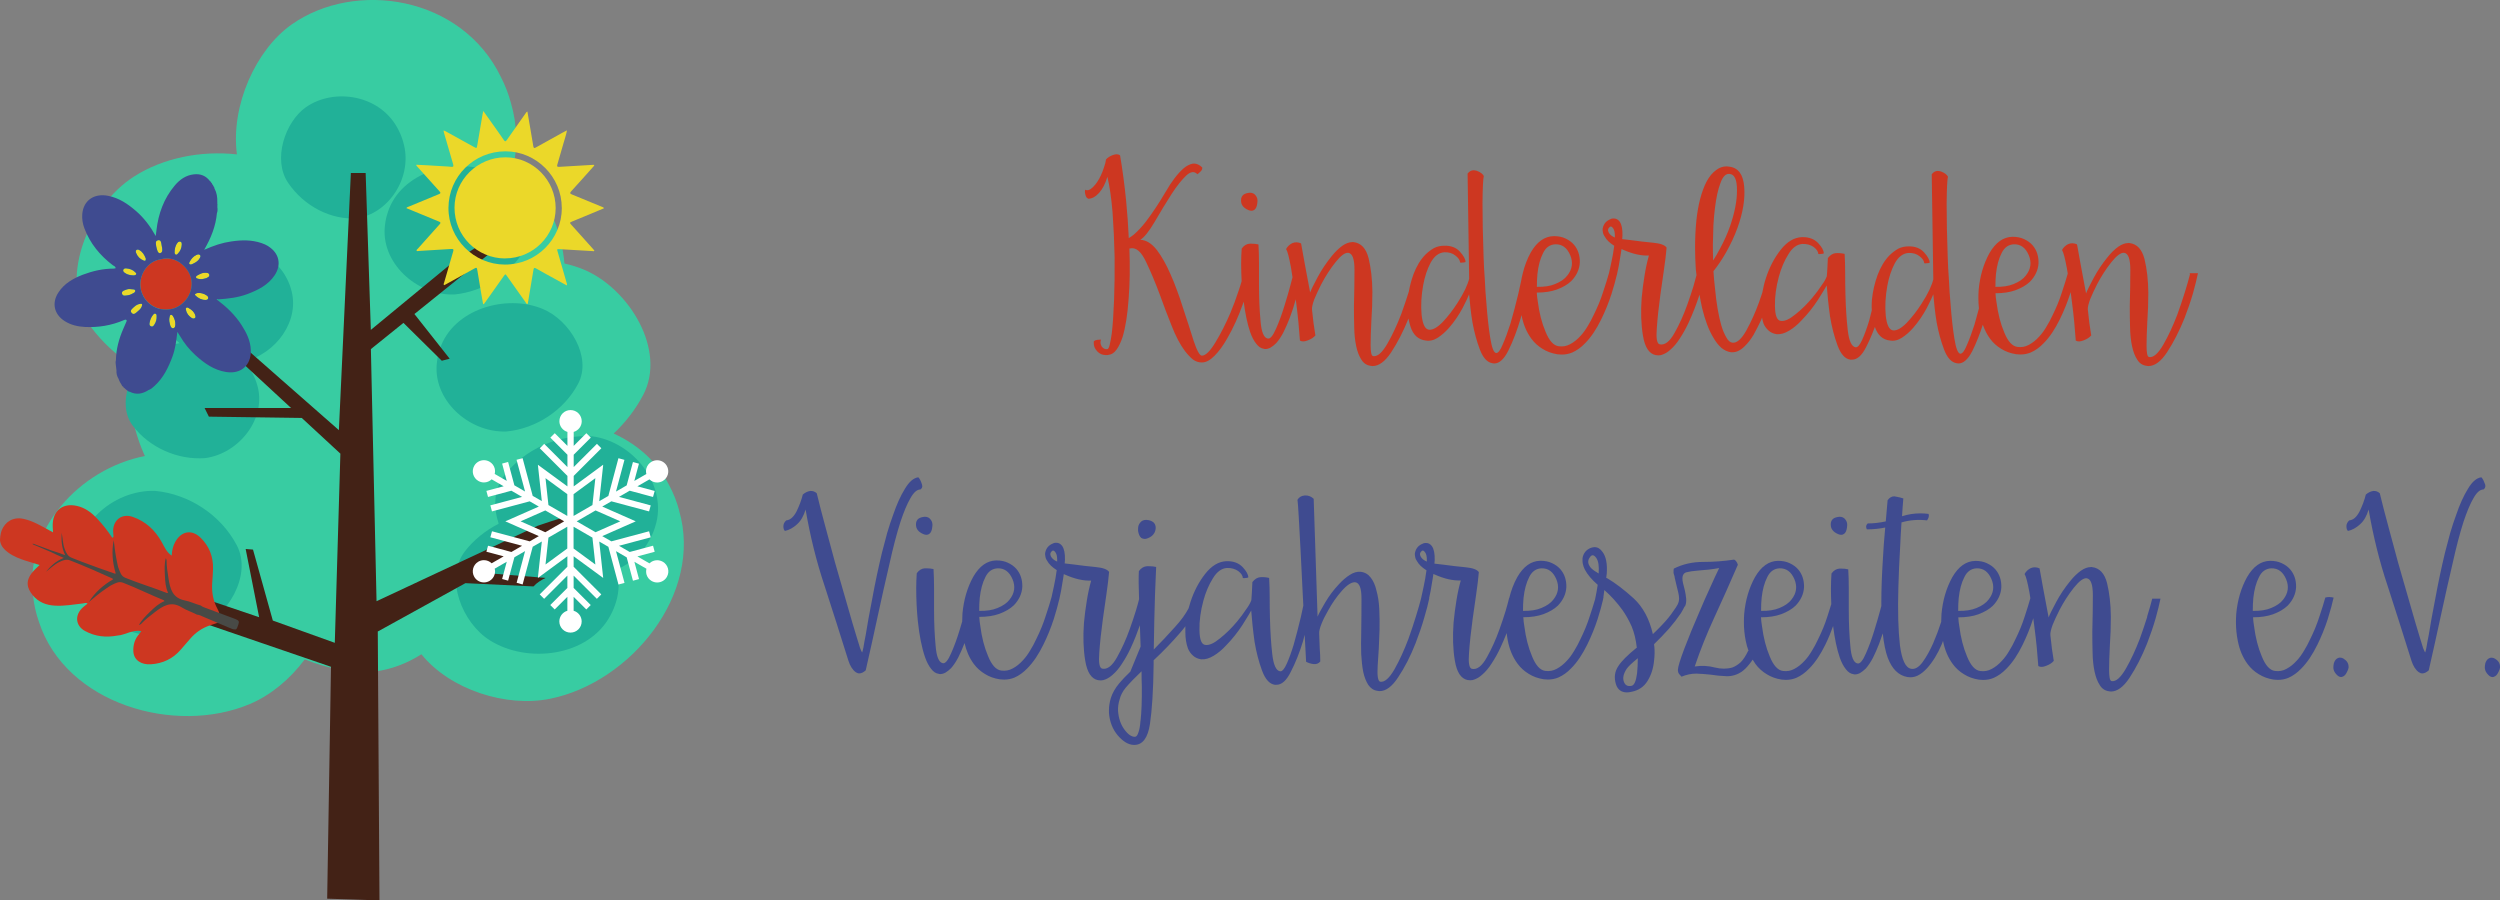
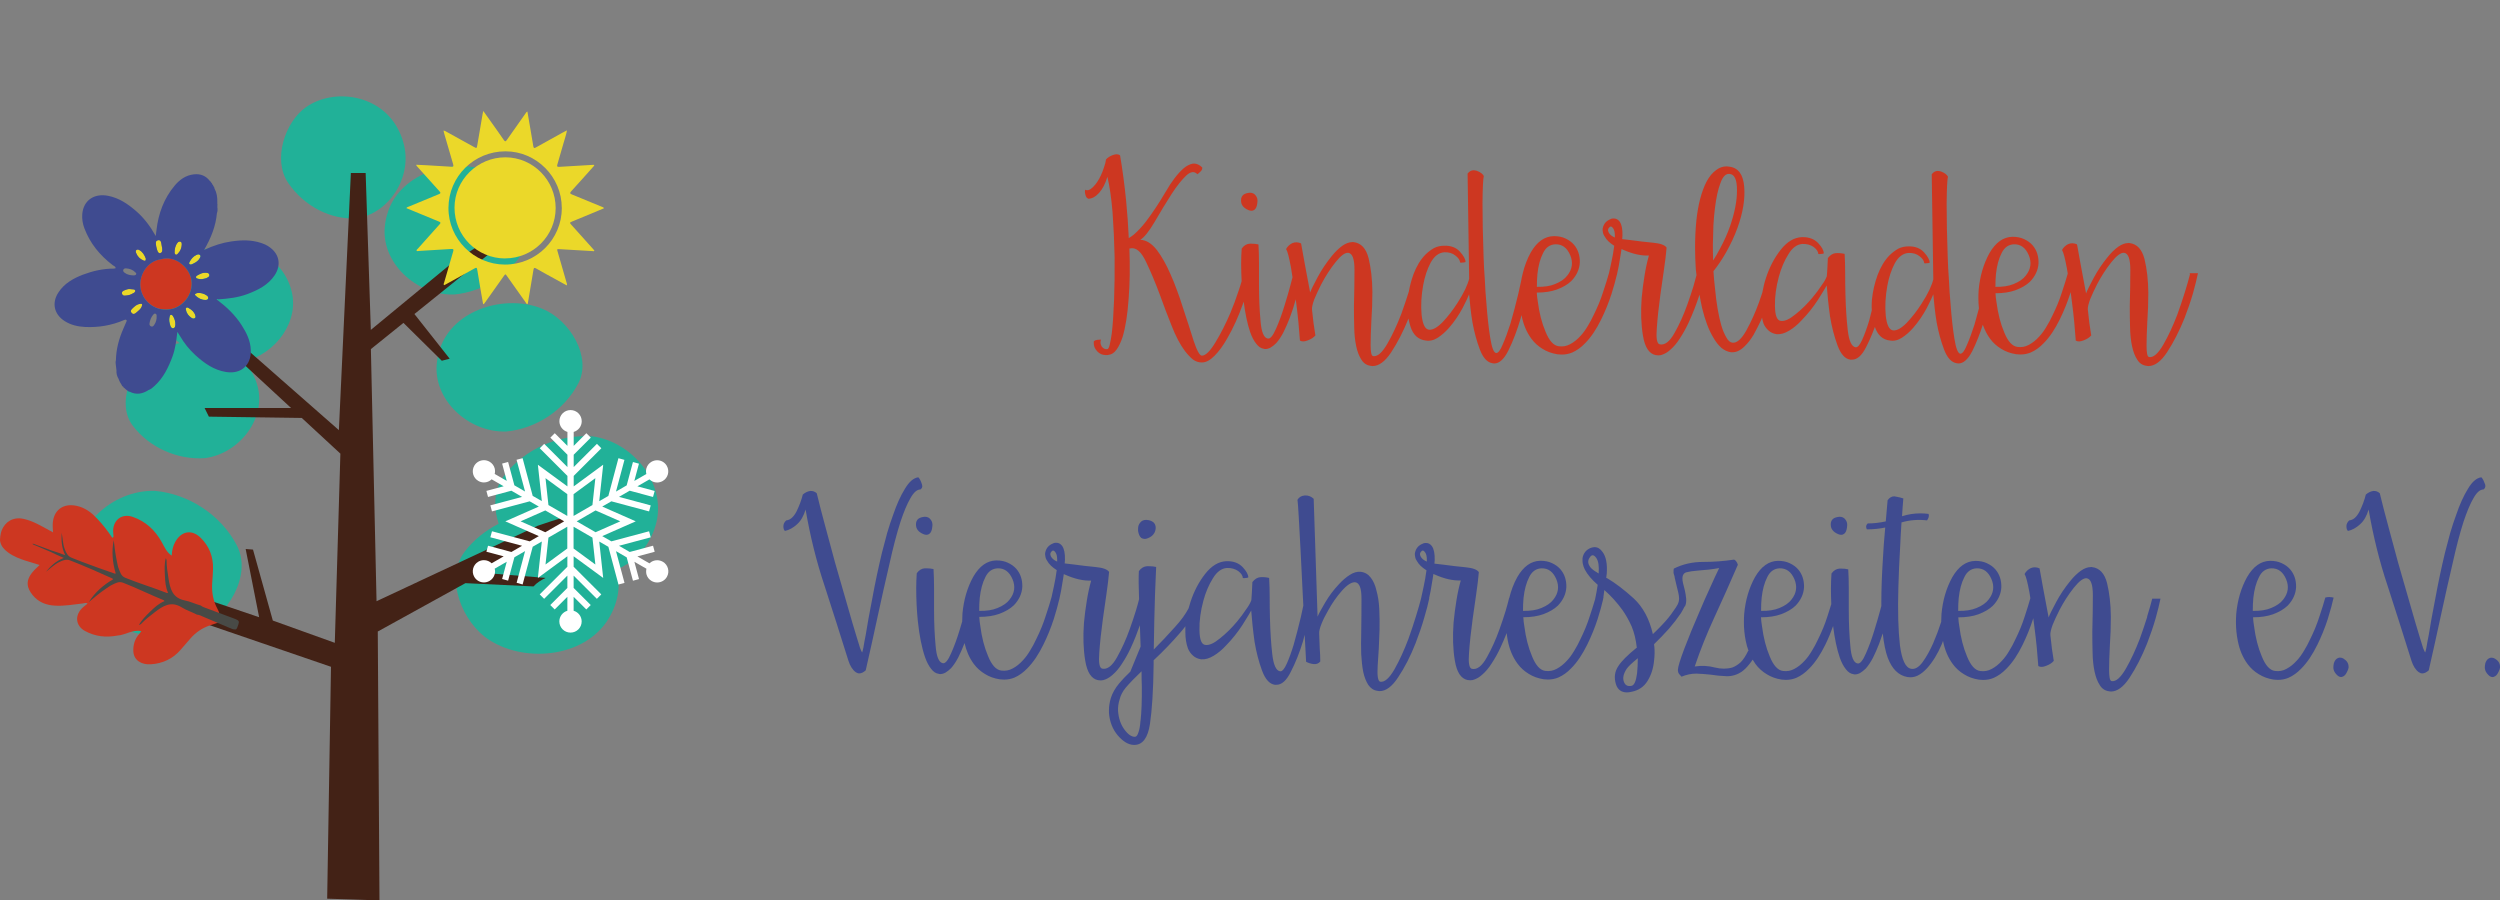
<svg xmlns="http://www.w3.org/2000/svg" id="Ebene_2" width="367.09" height="132.21" viewBox="0 0 367.09 132.21">
  <rect x="0" y="0" width="367.09" height="132.21" fill="#808080" stroke="none" />
  <defs>
    <style>.cls-1{fill:#3f4b90;}.cls-2{fill:#fff;}.cls-3{fill:#484a46;}.cls-4{fill:#ebd829;}.cls-5{fill:#38cca2;}.cls-6{fill:#432216;}.cls-7{fill:#cd3721;}.cls-8{fill:#21b198;}</style>
  </defs>
  <g id="Ebene_1-2">
    <g>
      <g>
        <g>
-           <path class="cls-5" d="M99.72,74.94c-.35-1.31-.83-2.49-1.41-3.59-1.77-3.55-4.73-6.11-8.2-7.69,1.73-1.63,3.21-3.54,4.33-5.66,3.47-6.59-2.08-15.62-8.68-18.4-.92-.39-1.89-.68-2.88-.91-.36-4.08-1.79-8.01-4.28-11.1-.88-1.1-1.99-2.1-3.24-3,.65-3.05,.6-6.29-.34-9.48-.34-1.26-.81-2.51-1.45-3.76C67.81-.63,52.15-2.98,42.82,3.6c-5.24,3.68-8.98,11.93-8.03,19.07-5.28-.58-10.82,.51-15.09,3.24-6.86,4.36-11.37,15.51-6.24,22.25,1.57,2.06,3.48,3.84,5.6,5.3-.48,4.6,.32,9.31,2.21,13.5-9.64,1.9-17.76,10.84-16.4,20.63,.13,1.23,.41,2.46,.85,3.73,3.93,12.05,19.99,16.7,30.98,12.05,3.04-1.28,5.9-3.65,8.05-6.55,3.31,1.35,6.82,1.99,10.26,1.79,2.45-.31,4.78-1.21,6.87-2.54,4.2,5.21,12.47,7.85,18.91,6.53,11.79-2.39,22.51-15.4,18.92-27.65Z" />
          <path class="cls-8" d="M64.58,51.27c1.92-5.89,9.77-8.16,15.15-5.89,3.93,1.65,7.23,7.03,5.17,10.95-2.07,3.93-6.2,6.61-10.54,7.03-5.58,.21-10.95-4.75-10.19-10.27,.07-.6,.2-1.2,.42-1.82" />
          <path class="cls-8" d="M58.57,19.2c-2.56-5.32-9.51-6.37-13.66-3.45-3.03,2.13-4.95,7.7-2.58,11.13,2.36,3.44,6.27,5.4,9.97,5.18,4.72-.6,8.43-6.07,6.91-11.19-.15-.56-.36-1.11-.64-1.67" />
          <path class="cls-8" d="M11.71,85.79c2.18,6.69,11.09,9.26,17.19,6.69,4.45-1.88,8.21-7.97,5.86-12.43-2.34-4.46-7.04-7.5-11.96-7.97-6.33-.23-12.43,5.4-11.56,11.65,.07,.68,.23,1.37,.47,2.07" />
          <path class="cls-8" d="M56.95,31.15c1.92-5.89,9.77-8.16,15.15-5.89,3.93,1.65,7.23,7.03,5.17,10.95-2.07,3.93-6.2,6.61-10.54,7.03-5.58,.21-10.95-4.75-10.19-10.27,.07-.6,.2-1.2,.42-1.82" />
          <path class="cls-8" d="M42.71,42.37c-.15-.53-.37-1.06-.65-1.58-2.63-5.03-10.07-5.88-14.58-3.01-3.29,2.09-5.46,7.45-3,10.68,.55,.72,1.2,1.36,1.9,1.93-1.39,.24-2.73,.73-3.87,1.46-3.29,2.09-5.46,7.45-3,10.68,2.46,3.23,6.61,5.03,10.59,4.74,5.07-.66,9.17-5.96,7.64-10.83-.15-.53-.37-1.06-.65-1.58-.35-.68-.8-1.27-1.31-1.79,4.74-1.04,8.39-6.06,6.93-10.69Z" />
          <path class="cls-8" d="M86.92,64.08c-4.85-.35-9.9,1.84-12.9,5.77-1.51,1.98-1.59,4.6-.8,7.05-1.92,.99-3.66,2.36-4.98,4.09-3,3.94-.36,10.47,3.65,13.01,5.49,3.5,14.55,2.46,17.76-3.67,.35-.64,.61-1.28,.8-1.93,.5-1.59,.49-3.21,.12-4.76,2.04-.93,3.79-2.4,4.86-4.46,.35-.64,.61-1.28,.8-1.93,1.86-5.93-3.13-12.38-9.31-13.19Z" />
          <path class="cls-6" d="M83.13,75.84l-2.24,.71-1.94,.65-23.66,11.08-.83-37.02,4.78-3.85,5.63,5.56,1.16-.3-5.18-6.56,16.65-13.41c-.27,.03-.55,.05-.84,.05-.39,0-.76-.04-1.11-.09l-7.43,4.82-1.95,1.3-11.72,9.66-.76-23.04h-2.17l-1.76,37.76-8.58-7.53-2.17-1.91-8.7-7.64-.43,1.94,12.86,11.89h-12.7l.63,1.27,13.64,.19,5.67,5.24-.82,27.78-9.1-3.27-2.91-10.42-1.08-.09,1.98,10.02-7.74-2.62-1.96-.02-12.94-3.77c-.26,.68-.5,1.37-.76,2.05l33.95,11.64-.56,34.05c2.56,.07,5.12,.16,7.68,.26l-.25-39.49,12.87-7.1,10,.48c.48-.54,1.09-.92,1.77-1.25l-9.18-.75,12.09-6.93c0-.45,.57-.9,.63-1.35" />
        </g>
        <g>
          <g>
            <path class="cls-7" d="M23.61,38.07c1.94-.61,4.02,.94,4.46,2.83,.45,1.94-.92,4.04-2.88,4.47-2.06,.45-4.05-.83-4.51-2.87-.44-1.94,.91-4.18,2.93-4.43Z" />
            <g>
              <path class="cls-4" d="M20.87,44.75c-.04,.37-.28,.65-.55,.88-.29,.24-.65,.71-.99,.32-.34-.38,.15-.68,.43-.94,.24-.22,.53-.36,.86-.4,.12-.02,.23-.03,.26,.14Z" />
              <path class="cls-4" d="M29.01,43c.45-.03,.94,.08,1.37,.39,.15,.11,.23,.27,.17,.45-.06,.17-.24,.19-.39,.19-.57,.01-1.03-.25-1.43-.61-.21-.19-.13-.32,.28-.42Z" />
              <path class="cls-4" d="M29.99,40.91c-.32,.09-.64,.09-.96,0-.11-.03-.23-.07-.25-.2-.02-.13,.07-.21,.17-.27,.38-.21,.75-.43,1.21-.41,.24,.01,.5,.01,.57,.27,.08,.31-.2,.41-.42,.52-.1,.05-.22,.06-.33,.09Z" />
              <path class="cls-4" d="M26.68,35.93c-.02,.46-.19,.95-.6,1.35-.08,.08-.16,.17-.29,.11-.12-.06-.16-.17-.16-.29,0-.52,.09-1.02,.43-1.45,.1-.13,.23-.21,.4-.17,.18,.04,.23,.18,.22,.44Z" />
              <path class="cls-4" d="M28.15,38.82c-.11,.03-.22,.05-.32-.04-.11-.1-.05-.21,0-.31,.23-.45,.54-.82,1-1.04,.17-.08,.37-.15,.53,0,.18,.18,.04,.35-.05,.51-.26,.45-.71,.67-1.16,.87Z" />
              <path class="cls-4" d="M18.8,43.35c-.33,.04-.78,.2-.89-.22-.11-.43,.39-.5,.68-.62,.3-.12,.64-.05,.96-.02,.14,.01,.28,.04,.3,.2,.01,.14-.09,.25-.21,.32-.27,.14-.53,.3-.84,.34Z" />
-               <path class="cls-4" d="M19.66,40.43c-.49-.01-.97-.08-1.38-.4-.14-.11-.26-.25-.18-.43,.07-.17,.24-.22,.43-.2,.51,.04,.96,.2,1.32,.57,.08,.08,.19,.15,.14,.28-.05,.15-.19,.17-.33,.19Z" />
-               <path class="cls-4" d="M22.99,46.36c.03,.49-.08,.94-.36,1.34-.1,.15-.24,.32-.47,.21-.2-.09-.25-.26-.21-.47,.07-.46,.23-.87,.53-1.23,.08-.1,.17-.21,.33-.16,.15,.05,.18,.18,.18,.32Z" />
              <path class="cls-4" d="M21.4,37.97c0,.2,.01,.42-.33,.28-.52-.21-.88-.58-1.09-1.1-.06-.16-.1-.35,.07-.47,.14-.09,.3-.03,.43,.05,.47,.27,.72,.71,.92,1.23Z" />
              <path class="cls-4" d="M22.94,36.21c-.04-.34-.22-.85,.25-.94,.5-.1,.48,.48,.55,.82,.08,.39,.22,.99-.23,1.08-.36,.07-.47-.54-.57-.95Z" />
              <path class="cls-4" d="M27.32,45.55c-.01-.12-.12-.28,.05-.39,.13-.08,.25,.01,.37,.08,.42,.24,.78,.55,.93,1.03,.04,.14,.1,.3-.04,.42-.15,.13-.34,.08-.48,0-.4-.27-.72-.61-.83-1.13Z" />
              <path class="cls-4" d="M24.92,47.47c-.1-.35-.09-.68-.01-1,.02-.11,.06-.23,.2-.25,.13-.02,.21,.07,.28,.17,.25,.4,.38,.83,.36,1.3-.01,.21-.05,.46-.29,.5-.28,.04-.38-.2-.46-.42-.03-.11-.05-.22-.07-.3Z" />
            </g>
          </g>
          <path class="cls-1" d="M39.43,36.17c-.32-.2-.68-.36-1.04-.48-1.45-.49-2.93-.46-4.41-.24-1.34,.19-2.62,.6-4.01,1.25,1.03-1.78,1.71-3.5,1.88-5.39,.12-.3,.11-.61,.06-.93,.02-.03,.02-.07,.01-.1,0-.08,0-.17,0-.25h0s.02-.05,.02-.05c0,0-.03-.03-.03-.03,0-.09,0-.19,0-.28,.02-.7-.08-1.38-.42-2-.02-.13-.04-.25-.16-.33-.02-.11-.05-.2-.16-.26,0-.02,0-.04-.02-.05-.02-.1-.05-.18-.15-.22-.02-.1-.08-.18-.18-.23-.6-.79-1.4-1.09-2.36-.98-1.17,.13-2.07,.77-2.8,1.64-1.6,1.9-2.41,4.14-2.69,6.59-.03,.23-.06,.46-.1,.83-.82-1.46-1.73-2.66-2.88-3.66-1.21-1.05-2.51-1.94-4.13-2.25-2.07-.4-3.62,.7-3.78,2.69-.06,.71,.06,1.41,.31,2.08,.84,2.23,2.29,3.99,4.17,5.42,.16,.12,.4,.17,.43,.44-.1,.02-.19,.06-.28,.06-1.57,0-3.07,.34-4.53,.89-1.43,.55-2.74,1.29-3.6,2.61-1.02,1.54-.64,3.22,.92,4.21,.9,.57,1.9,.8,2.94,.86,2.01,.1,3.94-.22,5.79-1.02,.11-.05,.23-.09,.32-.01,.11,.1,.02,.22-.02,.32-.13,.33-.28,.66-.43,.99-.64,1.47-1.05,2.99-1.08,4.6-.08,.24-.04,.48-.01,.72,.03,.25,.06,.5,.09,.76-.03,.45,.07,.88,.31,1.26,.03,.07,.05,.14,.08,.22,.05,.11,.11,.21,.16,.32,.06,.1,.13,.21,.19,.31,.04,.14,.12,.25,.26,.31,.02,.1,.08,.17,.18,.2,.03,.03,.07,.06,.1,.1,.07,.06,.14,.11,.2,.17,.05,.03,.09,.06,.14,.09,.06,.1,.16,.14,.27,.16,.02,.02,.04,.03,.07,.02,.97,.48,1.87,.31,2.74-.25,.35-.12,.63-.36,.89-.61,1.31-1.19,2.05-2.73,2.65-4.36,.41-1.12,.55-2.29,.7-3.58,.17,.27,.29,.44,.39,.61,.61,1.05,1.36,1.98,2.25,2.8,1.32,1.2,2.74,2.21,4.55,2.49,2.16,.33,3.66-1,3.6-3.19-.04-1.39-.63-2.58-1.36-3.71-.93-1.45-2.15-2.62-3.51-3.65-.06-.03-.17-.03-.12-.12,.03-.07,.13-.04,.19,0,1.47-.1,2.92-.26,4.32-.79,1.56-.59,3.02-1.32,3.98-2.75,1.04-1.56,.66-3.26-.93-4.25Zm-11.6,2.31c.23-.45,.54-.82,1-1.04,.17-.08,.37-.15,.53,0,.18,.18,.04,.35-.05,.51-.26,.45-.71,.67-1.16,.87-.11,.03-.22,.05-.32-.04-.11-.1-.05-.21,0-.31Zm-2.19-1.38c0-.52,.09-1.02,.43-1.45,.1-.13,.23-.21,.4-.17,.18,.04,.23,.18,.22,.44-.02,.46-.19,.95-.6,1.35-.08,.08-.16,.17-.29,.11-.12-.06-.16-.17-.16-.29Zm-2.44-1.83c.5-.1,.48,.48,.55,.82,.08,.39,.22,.99-.23,1.08-.36,.07-.47-.54-.57-.95-.04-.34-.22-.85,.25-.94Zm-3.14,1.42c.14-.09,.3-.03,.43,.05,.47,.27,.72,.71,.92,1.23,0,.2,.01,.42-.33,.28-.52-.21-.88-.58-1.09-1.1-.06-.16-.1-.35,.07-.47Zm-2.14,6.44c-.11-.43,.39-.5,.68-.62,.3-.12,.64-.05,.96-.02,.14,.01,.28,.04,.3,.2,.01,.14-.09,.25-.21,.32-.27,.14-.53,.3-.84,.34-.33,.04-.78,.2-.89-.22Zm2.4,2.5c-.29,.24-.65,.71-.99,.32-.34-.38,.15-.68,.43-.94,.24-.22,.53-.36,.86-.4,.12-.02,.23-.03,.26,.14-.04,.37-.28,.65-.55,.88Zm-.32-5.38c-.05,.15-.19,.17-.33,.19-.49-.01-.97-.08-1.38-.4-.14-.11-.26-.25-.18-.43,.07-.17,.24-.22,.43-.2,.51,.04,.96,.2,1.32,.57,.08,.08,.19,.15,.14,.28Zm3,6.12c.03,.49-.08,.94-.36,1.34-.1,.15-.24,.32-.47,.21-.2-.09-.25-.26-.21-.47,.07-.46,.23-.87,.53-1.23,.08-.1,.17-.21,.33-.16,.15,.05,.18,.18,.18,.32Zm2.74,1.33c-.01,.21-.05,.46-.29,.5-.28,.04-.38-.2-.46-.42-.03-.11-.05-.22-.07-.3-.1-.35-.09-.68-.01-1,.02-.11,.06-.23,.2-.25,.13-.02,.21,.07,.28,.17,.25,.4,.38,.83,.36,1.3Zm2.89-1c-.15,.13-.34,.08-.48,0-.4-.27-.72-.61-.83-1.13-.01-.12-.12-.28,.05-.39,.13-.08,.25,.01,.37,.08,.42,.24,.78,.55,.93,1.03,.04,.14,.1,.3-.04,.42Zm-3.44-1.32c-2.06,.45-4.05-.83-4.51-2.87-.44-1.94,.91-4.18,2.93-4.43,1.94-.61,4.02,.94,4.46,2.83,.45,1.94-.92,4.04-2.88,4.47Zm5.37-1.52c-.06,.17-.24,.19-.39,.19-.57,.01-1.03-.25-1.43-.61-.21-.19-.13-.32,.28-.42,.45-.03,.94,.08,1.37,.39,.15,.11,.23,.27,.17,.45Zm-.24-3.02c-.1,.05-.22,.06-.33,.09-.32,.09-.64,.09-.96,0-.11-.03-.23-.07-.25-.2-.02-.13,.07-.21,.17-.27,.38-.21,.75-.43,1.21-.41,.24,.01,.5,.01,.57,.27,.08,.31-.2,.41-.42,.52Z" />
        </g>
        <g>
          <path class="cls-4" d="M77.44,16.37c.16,.96,.32,1.88,.48,2.8,.13,.77,.27,1.54,.39,2.31,.05,.31,.16,.29,.38,.17,1.3-.72,2.59-1.44,3.89-2.16,.2-.11,.41-.22,.67-.35-.12,.69-.34,1.29-.51,1.9-.29,1.04-.59,2.08-.9,3.11-.08,.28-.04,.37,.26,.35,1.64-.11,3.27-.2,4.91-.29,.08,0,.15,0,.23,0,.05,.12-.05,.18-.1,.24-1.08,1.21-2.16,2.43-3.26,3.63-.23,.26-.2,.35,.11,.48,1.47,.59,2.94,1.21,4.4,1.81,.1,.04,.23,.06,.3,.21-.72,.3-1.44,.6-2.15,.9-.82,.34-1.64,.67-2.45,1.01-.48,.2-.48,.2-.14,.58,1.04,1.16,2.08,2.33,3.13,3.49,.07,.08,.13,.16,.2,.24-.08,.14-.19,.08-.28,.07-1.6-.09-3.2-.19-4.79-.28-.45-.03-.45-.02-.32,.4,.44,1.51,.87,3.02,1.31,4.54,.03,.11,.1,.22,.02,.38-.61-.34-1.23-.67-1.84-1.01-.89-.49-1.78-.97-2.66-1.48-.28-.16-.34-.08-.39,.2-.26,1.59-.53,3.18-.8,4.77-.01,.09-.04,.17-.06,.27-.19-.01-.22-.18-.3-.28-.91-1.27-1.8-2.55-2.71-3.82-.25-.36-.25-.35-.51,.01-.9,1.28-1.8,2.55-2.71,3.82-.07,.1-.13,.23-.3,.29-.14-.77-.27-1.53-.4-2.3-.15-.86-.28-1.72-.43-2.58-.1-.58-.1-.57-.6-.29-1.35,.75-2.71,1.5-4.06,2.25-.08,.04-.16,.08-.25,.12-.12-.16-.01-.29,.02-.41,.43-1.51,.87-3.03,1.32-4.54,.09-.29,.06-.39-.28-.37-1.6,.11-3.2,.2-4.79,.29-.1,0-.23,.07-.29-.03-.07-.13,.08-.2,.15-.28,1.06-1.2,2.13-2.4,3.2-3.58,.23-.25,.18-.32-.11-.44-1.58-.64-3.15-1.3-4.75-1.96,.1-.16,.24-.18,.37-.23,1.47-.61,2.93-1.22,4.4-1.82,.29-.12,.29-.2,.09-.42-1.1-1.21-2.19-2.44-3.29-3.66-.05-.06-.12-.1-.11-.24,.53,.03,1.07,.05,1.61,.08,1.17,.07,2.34,.13,3.51,.21,.35,.03,.37-.08,.28-.39-.45-1.5-.87-3-1.31-4.5-.04-.12-.06-.25-.1-.41,.21,0,.34,.12,.48,.19,1.32,.73,2.64,1.46,3.96,2.19,.44,.24,.44,.24,.53-.27,.25-1.49,.5-2.98,.76-4.46,.03-.15,.06-.3,.11-.54,.45,.63,.85,1.18,1.24,1.74,.59,.84,1.2,1.67,1.77,2.52,.2,.29,.29,.23,.46-.01,.9-1.29,1.81-2.58,2.72-3.86,.07-.1,.12-.23,.31-.32Zm5.05,14.15c0-4.54-3.73-8.3-8.26-8.3-4.63,0-8.36,3.69-8.38,8.31-.02,4.55,3.73,8.31,8.29,8.32,4.63,0,8.35-3.7,8.36-8.33Z" />
          <path class="cls-4" d="M74.18,37.95c-4.13,0-7.45-3.33-7.44-7.46,0-4.07,3.38-7.4,7.48-7.39,4.06,.01,7.37,3.36,7.37,7.45,0,4.08-3.33,7.39-7.42,7.39Z" />
        </g>
        <g>
          <path class="cls-7" d="M32.18,89.96c-.07-.17-.13-.34-.22-.5-.66-1.21-.9-2.51-.8-3.88,.05-.68,.1-1.36,.12-2.03,.05-1.78-.54-3.33-1.81-4.58-1.29-1.27-2.8-1.01-3.71,.55-.37,.63-.5,1.31-.55,2.07-.77-.53-1.07-1.29-1.46-1.99-.97-1.75-2.35-3.04-4.25-3.7-1.56-.54-2.84,.39-2.89,2.02,0,.22,.02,.44,.04,.66,.02,.16,.06,.33-.17,.38-.64-.98-1.36-1.9-2.16-2.75-.74-.79-1.55-1.47-2.61-1.81-2.37-.76-4.08,.51-3.97,2.97,.01,.24,.03,.49,.05,.8-.21-.11-.34-.18-.46-.25-1.24-.67-2.45-1.42-3.86-1.73-1.55-.34-2.72,.44-3.21,1.66-.17,.36-.33,1.43-.22,1.72,.15,.67,.59,1.13,1.11,1.52,.82,.62,1.77,.97,2.73,1.28,.63,.2,1.26,.38,1.93,.59-.36,.36-.71,.66-1,1.01-1.12,1.32-.86,2.38-.01,3.42,.85,1.04,1.98,1.47,3.28,1.54,1.37,.08,2.7-.17,4.05-.32,.24-.03,.5-.16,.73,.02-.2,.16-.4,.3-.58,.46-1.42,1.2-1.18,2.81,.2,3.56,1.5,.82,3.1,.99,4.77,.67,.62-.03,1.17-.3,1.75-.47,.56-.16,1.11-.32,1.75-.17-.12,.16-.21,.3-.31,.41-.65,.73-.91,1.62-.86,2.56,.07,1.32,1.21,1.98,2.57,1.89,1.72-.11,3.23-.8,4.38-2.14,.48-.55,.96-1.11,1.44-1.66,.78-.89,1.72-1.53,2.84-1.91,.42-.14,.83-.28,1.25-.42l.12-1.43Z" />
          <path class="cls-3" d="M24.35,81.93c-.23,.85-.18,1.71-.14,2.57,.04,.86,.09,1.72,.47,2.54-.09,.01-.14,.04-.18,.03-2.01-.79-4.09-1.41-6.1-2.23-.63-.26-.75-.81-.96-1.32-.14-.33-.19-.71-.27-1.06-.23-1.04-.34-2.1-.47-3.15-.33,1.65-.19,3.27,.29,4.89-.04,.01-.1,.04-.14,.03-1.58-.55-3.16-1.1-4.72-1.7-.04-.01-.07-.03-.11-.04-.51-.19-1.01-.39-1.52-.6-.57-.23-.79-.73-.99-1.25-.3-.78-.29-1.6-.45-2.41-.07,1.09-.03,2.17,.51,3.29-.71-.26-1.37-.5-2.04-.7-.69-.26-1.38-.51-2.07-.77-.05-.02-.11-.04-.16-.06-.1-.04-.21-.1-.32-.11-.07-.02-.13-.05-.2-.07,.01,.04,.03,.06,.05,.09-.02,0-.04,0-.06,.01,.04,.02,.08,.04,.13,.05,.09,.07,.21,.1,.32,.14,.07,.03,.15,.06,.22,.09,.64,.27,1.29,.55,1.93,.82,.63,.32,1.29,.6,2,.91-1.16,.45-1.93,1.21-2.63,2.04,.66-.48,1.23-1.09,1.98-1.44,.5-.24,1-.46,1.58-.23,2.1,.82,4.17,1.73,6.22,2.66,.04,.02,.05,.08,.08,.12-1.46,.85-2.68,1.93-3.57,3.35,.82-.68,1.62-1.38,2.51-1.97,.31-.2,.6-.43,.93-.58,.5-.23,.97-.55,1.61-.3,2.02,.78,3.96,1.76,5.96,2.56,.04,.02,.06,.07,.11,.14-.84,.34-1.47,.93-2.09,1.53-.61,.6-1.24,1.2-1.66,1.97h0c.1-.04,.22-.06,.29-.13,.62-.65,1.32-1.2,2.03-1.74,1.21-.93,2.4-1.7,3.99-.7,.68,.43,1.48,.66,2.2,1.05,.34,.02,.63,.18,.93,.31,1.27,.53,2.53,1.08,3.8,1.61,.42,.18,.65,.27,.82,.25,.17,.04,.28-.02,.38-.28,.13-.35,.22-.58,.23-.74,0,0,0-.01,0-.02,.01-.28-.21-.37-.84-.61-1.29-.49-2.58-.95-3.86-1.44-.31-.12-.63-.2-.89-.42-.79-.21-1.54-.59-2.32-.74-1.85-.36-2.19-1.74-2.42-3.25-.14-.88-.28-1.76-.28-2.66,0-.1-.08-.2-.12-.3h0Z" />
        </g>
        <path class="cls-2" d="M84.22,77.34l2.77,1.6,.43,3.95-3.2-2.35v-3.2h0Zm-.92,0v3.2l-3.2,2.35,.43-3.95,2.77-1.6h0Zm-.46-.79l-2.77,1.6-3.63-1.6,3.63-1.6,2.77,1.6h0Zm.46-.79l-2.77-1.6-.43-3.95,3.2,2.35v3.2h0Zm.92,0v-3.2l3.2-2.35-.43,3.95-2.77,1.6h0Zm.46,.79l2.77-1.6,3.63,1.6-3.63,1.6-2.77-1.6h0Zm12.63,5.93c-.25-.14-.53-.22-.82-.22-.43,0-.83,.17-1.13,.46l-1.77-1.02,2.54-.68-.24-.89-3.43,.92-1.57-.91,4.61-1.23h.05s-.24-.9-.24-.9l-5.54,1.48-1.34-.77,4.92-2.17-4.92-2.17,1.34-.77,5.49,1.47h.05s.24-.87,.24-.87l-4.66-1.25,1.57-.91,3.38,.91h.05s.24-.87,.24-.87l-2.54-.68,1.77-1.02c.3,.29,.71,.46,1.13,.46,.28,0,.57-.08,.82-.22,.78-.45,1.05-1.45,.6-2.23-.29-.51-.84-.82-1.42-.82-.28,0-.57,.08-.82,.22-.38,.22-.65,.57-.76,.99-.07,.27-.07,.55,0,.81l-1.77,1.02,.67-2.49v-.05s-.87-.24-.87-.24l-.92,3.43-1.57,.91,1.23-4.61v-.05s-.87-.24-.87-.24l-1.48,5.54-1.34,.77,.57-5.23v-.12s-4.32,3.18-4.32,3.18v-1.54l4.06-4.06-.65-.65-3.41,3.41v-1.81l2.51-2.51-.65-.65-1.86,1.86v-2.05c.68-.2,1.18-.83,1.18-1.57,0-.9-.73-1.64-1.64-1.64s-1.64,.73-1.64,1.64c0,.74,.5,1.37,1.18,1.57v2.05l-1.86-1.86-.65,.65,2.51,2.51v1.81l-3.41-3.41-.65,.65,4.06,4.06v1.54l-4.34-3.18,.58,5.34-1.34-.77-1.47-5.49v-.05s-.9,.24-.9,.24l1.25,4.66-1.57-.91-.92-3.43-.88,.24,.68,2.54-1.77-1.02c.07-.26,.06-.54,0-.81-.11-.42-.38-.77-.76-.99-.25-.14-.53-.22-.82-.22-.58,0-1.13,.31-1.42,.82-.45,.78-.18,1.78,.6,2.23,.25,.14,.53,.22,.82,.22,.43,0,.83-.17,1.13-.46l1.77,1.02-2.54,.68,.24,.89,3.43-.92,1.57,.91-4.61,1.23h-.05s.24,.9,.24,.9l5.54-1.48,1.34,.77-4.92,2.17,4.92,2.17-1.34,.77-5.49-1.47h-.05s-.24,.87-.24,.87l4.66,1.25-1.57,.91-3.38-.91h-.05s-.24,.87-.24,.87l2.54,.68-1.77,1.02c-.3-.29-.7-.46-1.13-.46-.29,0-.57,.08-.82,.22-.78,.45-1.05,1.45-.6,2.23,.29,.51,.83,.82,1.42,.82,.29,0,.57-.08,.82-.22,.38-.22,.65-.57,.76-.99,.07-.27,.07-.55,0-.81l1.77-1.02-.67,2.49v.05s.87,.24,.87,.24l.92-3.43,1.57-.91-1.23,4.61v.05s.87,.24,.87,.24l1.48-5.54,1.34-.77-.57,5.23v.12s4.32-3.18,4.32-3.18v1.54l-4.06,4.06,.65,.65,3.41-3.41v1.81l-2.51,2.51,.65,.65,1.86-1.86v2.05c-.68,.2-1.18,.83-1.18,1.57,0,.9,.73,1.64,1.64,1.64s1.64-.73,1.64-1.64c0-.74-.5-1.37-1.18-1.57v-2.05l1.86,1.86,.65-.65-2.51-2.51v-1.81l3.41,3.41,.65-.65-4.06-4.06v-1.54l4.34,3.18-.58-5.34,1.34,.77,1.47,5.49v.05s.9-.24,.9-.24l-1.25-4.66,1.57,.91,.92,3.43,.89-.24-.68-2.54,1.77,1.02c-.06,.26-.06,.54,0,.81,.11,.42,.38,.77,.76,.99,.25,.14,.53,.22,.82,.22,.58,0,1.13-.31,1.42-.82,.45-.78,.18-1.78-.6-2.23h0Z" />
      </g>
      <g>
        <g>
          <path class="cls-1" d="M135.41,71.33c0-.1-.03-.21-.08-.34-.13-.4-.29-.71-.49-.91-.71,.1-1.36,.67-1.97,1.7-.63,1.01-1.21,2.3-1.74,3.86-.3,.81-.59,1.69-.87,2.65-.25,.93-.51,1.89-.76,2.88-.53,2.22-1,4.43-1.4,6.63-.43,2.2-.76,4-.98,5.42-.15,.76-.27,1.38-.34,1.86-.1,.45-.16,.7-.19,.72-.05-.05-.15-.27-.3-.64-.13-.4-.29-.93-.49-1.59-.38-1.24-.85-2.83-1.4-4.77-.58-1.97-1.17-4.03-1.78-6.18-.48-1.79-.96-3.57-1.44-5.34-.48-1.77-.9-3.38-1.25-4.85-.28-.25-.59-.37-.95-.34-.38,.05-.75,.23-1.1,.53-.2,.81-.51,1.63-.91,2.46-.43,.83-.93,1.28-1.52,1.33-.28,.25-.42,.54-.42,.87s.08,.56,.23,.68c.61-.13,1.2-.45,1.78-.98,.56-.5,.97-1.22,1.25-2.16,.68,3.94,1.6,7.65,2.77,11.14,1.14,3.51,2.31,7.2,3.52,11.06,.25,.78,.61,1.34,1.06,1.67,.18,.13,.35,.19,.53,.19,.3,0,.62-.15,.95-.45,.3-1.31,.61-2.66,.91-4.05l.91-4.17c.56-2.58,1.11-5.05,1.67-7.43,.53-2.4,1.07-4.47,1.63-6.21,.48-1.44,.96-2.58,1.44-3.41,.48-.86,.97-1.29,1.48-1.29,.18-.13,.27-.3,.27-.53Z" />
          <path class="cls-1" d="M135.56,78.42c.18,.08,.34,.11,.49,.11s.29-.05,.42-.15c.23-.18,.37-.5,.42-.98,.08-.45,0-.82-.23-1.1-.2-.28-.48-.42-.83-.42h-.04c-.4,.03-.72,.13-.95,.3-.23,.2-.34,.47-.34,.8v.04c0,.33,.09,.61,.27,.83,.18,.23,.44,.42,.8,.57Z" />
          <path class="cls-1" d="M168.08,79.14c.13,0,.28-.04,.46-.11,.38-.15,.67-.35,.85-.61,.18-.23,.28-.52,.31-.87v-.04c0-.35-.12-.63-.35-.83-.26-.2-.59-.32-1-.34h-.08c-.39,0-.68,.15-.89,.45-.18,.23-.27,.51-.27,.83v.34c.08,.48,.23,.82,.46,1.02,.15,.1,.32,.15,.5,.15Z" />
          <path class="cls-1" d="M247.41,89.07c.34-.74,.15-1.52,0-2.32-.17-.9-.77-2.14,.04-2.66,.33-.22-1.63-.63-1.64-.22-.04,1.11,.74,3.04,.74,4.01,0,.7-.34,1.14-.82,1.82-.45,.68-1,1.35-1.63,2.01-.45,.48-.92,.95-1.4,1.4-.51-2.22-1.44-3.96-2.8-5.23-1.36-1.24-2.65-2.22-3.86-2.95-.08-.02-.14-.05-.19-.08,.02-.2,.05-.4,.08-.61,.1-1.44-.1-2.5-.61-3.18-.33-.48-.72-.72-1.17-.72-.18,0-.37,.04-.57,.11-.68,.28-1.09,.78-1.21,1.52v.34c0,.15,.01,.3,.04,.45,.05,.28,.15,.57,.3,.87,.4,.76,1.04,1.5,1.89,2.24-.1,.71-.23,1.41-.38,2.12-.2,.69-.46,1.53-.8,2.54-.35,1.11-.81,2.22-1.36,3.33-.28,.61-.58,1.17-.91,1.7-.33,.56-.68,1.04-1.06,1.44-.48,.53-.98,.93-1.52,1.21-.51,.28-1.06,.38-1.67,.3-.76-.1-1.4-.81-1.93-2.12-.56-1.31-.93-2.79-1.14-4.43-.08-.45-.13-.9-.15-1.33,1.14,0,2.12-.15,2.95-.45,.88-.33,1.59-.74,2.12-1.25,.78-.81,1.2-1.72,1.25-2.73,.02-1.04-.27-1.91-.87-2.61-.33-.38-.75-.68-1.25-.91-.48-.23-1.04-.34-1.67-.34h-.04c-1.34,.03-2.46,.82-3.37,2.39-.53,.95-.92,2-1.19,3.1,0,0-.01,0-.02,0-.08,.35-.24,.96-.49,1.82-.25,.83-.56,1.74-.91,2.73-.53,1.49-1.15,2.87-1.86,4.13-.71,1.29-1.44,1.86-2.2,1.7-.4-.1-.54-.88-.42-2.35,.1-1.46,.28-3.12,.53-4.96l.53-3.71c.18-1.21,.3-2.27,.38-3.18-.25-.38-.91-.62-1.97-.72-1.09-.1-2.17-.23-3.26-.38-.45-.05-.88-.1-1.29-.15,.02-.18,.04-.35,.04-.53,.02-.93-.11-1.62-.42-2.05-.23-.3-.51-.45-.83-.45-.18-.02-.35,.01-.53,.11-.58,.23-.95,.64-1.1,1.25-.03,.1-.04,.21-.04,.34,0,.08,.01,.16,.04,.27,.02,.23,.11,.45,.27,.68,.25,.48,.72,.93,1.4,1.36-.1,.78-.24,1.59-.42,2.42-.15,.72-.28,1.29-.37,1.7h0c-.18,.71-.43,1.59-.76,2.65-.33,1.09-.7,2.18-1.1,3.3-.63,1.67-1.31,3.16-2.05,4.47-.76,1.31-1.45,1.92-2.08,1.82-.35-.05-.48-.86-.38-2.42,.13-1.57,.21-3.31,.27-5.23,.02-1.01,.01-2.02-.04-3.03-.05-1.01-.19-1.92-.42-2.73-.17-.76-.45-1.38-.82-1.86-.37-.5-.87-.8-1.49-.87-.51-.05-1.04,.1-1.59,.45-.56,.35-1.1,.82-1.63,1.4-.76,.81-1.43,1.7-2.01,2.69-.58,.98-.95,1.67-1.1,2.05-.25-7.68-.44-13.45-.57-17.31-.35-.33-.75-.49-1.17-.49h-.15c-.51,.05-.86,.27-1.06,.64,.02,.1,.05,.38,.08,.83,.02,.45,.06,1.04,.11,1.74,.08,1.31,.16,2.97,.27,4.96,.1,2,.2,4.02,.3,6.06,.03,.66,.06,1.3,.1,1.94-.1,.45-.22,1-.36,1.66-.33,1.39-.68,2.75-1.06,4.09-.33,1.09-.67,2.02-1.02,2.8-.35,.78-.68,1.15-.98,1.1-.58-.1-.96-.93-1.14-2.5-.18-1.57-.29-3.32-.34-5.27-.03-1.06-.04-2.11-.04-3.14s-.03-1.94-.08-2.8c-.43-.1-.86-.14-1.29-.11-.43,.03-.82,.27-1.17,.72-.05,1.19-.1,2.07-.15,2.65-.13,.38-.39,.85-.8,1.4-.38,.58-.82,1.17-1.33,1.78-.76,.91-1.58,1.72-2.46,2.42-.88,.73-1.6,1.06-2.16,.98-.56-.05-.85-.77-.87-2.16-.03-1.36,.16-2.8,.57-4.32,.33-1.24,.8-2.34,1.4-3.3,.58-.96,1.26-1.46,2.05-1.52,.66-.02,1.21,.13,1.67,.45,.43,.33,.66,.67,.68,1.02,.1,.03,.23,.03,.38,0,.15,0,.29-.02,.42-.08,0-.43-.28-.93-.83-1.52-.56-.58-1.3-.87-2.24-.87h-.15c-1.14,.05-2.17,.67-3.11,1.86-.93,1.19-1.65,2.56-2.16,4.13-.1,.31-.19,.63-.28,.94-.46,.87-1.11,1.77-2,2.74-1.04,1.16-2.07,2.26-3.11,3.3,.02-1.36,.05-2.83,.08-4.39,.05-2.4,.14-4.98,.27-7.73-.33-.08-.68-.11-1.04-.11h-.31c-.46,.03-.86,.27-1.19,.72-.05,.92-.04,2.31,.03,4.13-.09,.37-.23,.9-.45,1.63-.25,.83-.56,1.74-.91,2.73-.53,1.49-1.15,2.87-1.86,4.13-.71,1.29-1.44,1.86-2.2,1.7-.4-.1-.54-.88-.42-2.35,.1-1.46,.28-3.12,.53-4.96l.53-3.71c.18-1.21,.3-2.27,.38-3.18-.25-.38-.91-.62-1.97-.72-1.09-.1-2.17-.23-3.26-.38-.45-.05-.88-.1-1.29-.15,.02-.18,.04-.35,.04-.53,.02-.93-.11-1.62-.42-2.05-.23-.3-.51-.45-.83-.45-.18-.02-.35,.01-.53,.11-.58,.23-.95,.64-1.1,1.25-.03,.1-.04,.21-.04,.34,0,.08,.01,.16,.04,.27,.02,.23,.11,.45,.27,.68,.25,.48,.72,.93,1.4,1.36-.1,.78-.24,1.59-.42,2.42-.14,.64-.25,1.15-.34,1.55,0,0,0,0,0,0-.2,.73-.49,1.67-.87,2.8-.35,1.11-.81,2.22-1.36,3.33-.28,.61-.58,1.17-.91,1.7-.33,.56-.68,1.04-1.06,1.44-.48,.53-.98,.93-1.52,1.21-.51,.28-1.06,.38-1.67,.3-.76-.1-1.4-.81-1.93-2.12-.56-1.31-.93-2.79-1.14-4.43-.08-.45-.13-.9-.15-1.33,1.14,0,2.12-.15,2.95-.45,.88-.33,1.59-.74,2.12-1.25,.78-.81,1.2-1.72,1.25-2.73,.02-1.04-.27-1.91-.87-2.61-.33-.38-.75-.68-1.25-.91-.48-.23-1.04-.34-1.67-.34h-.04c-1.34,.03-2.46,.82-3.37,2.39-.88,1.59-1.41,3.4-1.59,5.42-.02,.39-.04,.77-.04,1.16-.12,.41-.25,.83-.38,1.27-.38,1.26-.8,2.4-1.25,3.41-.45,1.04-.86,1.52-1.21,1.44-.58-.1-.93-.95-1.06-2.54-.15-1.59-.23-3.37-.23-5.34v-3.14c0-1.04-.03-1.97-.08-2.8-.33-.08-.67-.11-1.02-.11h-.27c-.45,.03-.85,.27-1.17,.72-.05,.73-.08,1.47-.08,2.2,0,1.64,.08,3.23,.23,4.77,.23,2.17,.58,3.95,1.06,5.34,.25,.73,.56,1.31,.91,1.74,.33,.43,.69,.67,1.1,.72,.05,.02,.11,.04,.19,.04,.25,0,.5-.06,.76-.19,.3-.18,.59-.4,.87-.68,.38-.43,.73-.96,1.06-1.59,.33-.66,.63-1.35,.91-2.08,0,0,0-.02,0-.03,.27,1.16,.71,2.19,1.35,3.06,.45,.61,1,1.1,1.63,1.48,.63,.4,1.36,.67,2.2,.8,.2,.02,.4,.04,.61,.04,.56,0,1.07-.1,1.55-.3,.68-.3,1.3-.75,1.86-1.33,.45-.45,.88-.98,1.29-1.59,.4-.61,.77-1.25,1.1-1.93,.61-1.24,1.11-2.49,1.52-3.75,.35-1.11,.6-2.03,.78-2.8,0,0,0,0,.01,0,.08-.33,.16-.76,.27-1.29,.1-.56,.2-1.15,.3-1.78l.11-.72,.19,.08c1.41,.63,2.69,.92,3.83,.87-.25,.88-.47,1.87-.64,2.95-.18,1.09-.32,2.17-.42,3.26-.15,2.05-.09,3.9,.19,5.57,.28,1.69,.9,2.64,1.86,2.84,.13,.02,.27,.04,.42,.04,.23,0,.45-.05,.68-.15,.38-.15,.73-.38,1.06-.68,.5-.43,.97-.98,1.4-1.67,.45-.68,.87-1.43,1.25-2.24,.52-1.12,.96-2.24,1.35-3.36,.04,1.02,.07,2.05,.11,3.13l-1.52,3.7s-.01,0-.02,.01c-.66,.63-1.19,1.19-1.59,1.67-.61,.73-1.02,1.46-1.25,2.2-.18,.61-.27,1.2-.27,1.78v.38c.1,1.29,.53,2.39,1.29,3.3,.78,.91,1.57,1.38,2.35,1.4h.08c1.22,0,1.99-1.02,2.3-3.07,.31-2.07,.49-4.96,.54-8.68v-.68c1.39-1.29,2.69-2.64,3.9-4.05,.28-.31,.52-.63,.77-.94,0,.05-.01,.1-.01,.15v.72c0,.91,.13,1.7,.38,2.39,.18,.43,.43,.78,.76,1.06,.3,.28,.69,.45,1.17,.53,.58,.05,1.2-.13,1.86-.53,.63-.38,1.24-.88,1.82-1.52,.91-.93,1.7-1.93,2.39-2.99,.68-1.09,1.11-1.79,1.29-2.12,.05,.61,.11,1.31,.19,2.12,.08,.78,.18,1.6,.3,2.46,.25,1.52,.62,2.93,1.1,4.24,.48,1.29,1.11,1.98,1.89,2.08h.19c.78,.02,1.49-.59,2.12-1.86,.71-1.36,1.31-2.88,1.82-4.55,.09-.32,.16-.62,.24-.93,.09,1.72,.16,3.05,.21,3.96,.33,.18,.69,.29,1.1,.34,.4,.05,.73-.08,.98-.38,0-.66-.03-1.3-.08-1.93-.03-.63-.05-1.35-.08-2.16-.03-.33,.09-.81,.34-1.44,.25-.63,.58-1.29,.98-1.97,.58-1.06,1.25-2.02,2.01-2.88,.78-.88,1.44-1.3,1.97-1.25,.61,.08,.91,.87,.91,2.39s-.01,3.26-.04,5.15c-.03,.98-.03,1.98,0,2.99,.05,.98,.15,1.87,.3,2.65,.17,.76,.42,1.39,.74,1.89,.35,.5,.79,.8,1.34,.87,.1,.02,.21,.04,.34,.04,.91,0,1.81-.67,2.69-2.01,.98-1.46,1.84-3.14,2.58-5.04,.48-1.24,.9-2.46,1.25-3.67,.35-1.19,.61-2.16,.76-2.92h-.03c.06-.29,.13-.64,.22-1.06,.1-.56,.2-1.15,.3-1.78l.11-.72,.19,.08c1.41,.63,2.69,.92,3.83,.87-.25,.88-.47,1.87-.64,2.95-.18,1.09-.32,2.17-.42,3.26-.15,2.05-.09,3.9,.19,5.57,.28,1.69,.9,2.64,1.86,2.84,.13,.02,.27,.04,.42,.04,.23,0,.45-.05,.68-.15,.38-.15,.73-.38,1.06-.68,.5-.43,.97-.98,1.4-1.67,.45-.68,.87-1.43,1.25-2.24,.34-.73,.65-1.46,.94-2.19,.04,.37,.09,.73,.16,1.09,.25,1.31,.73,2.45,1.44,3.41,.45,.61,1,1.1,1.63,1.48,.63,.4,1.36,.67,2.2,.8,.2,.02,.4,.04,.61,.04,.56,0,1.07-.1,1.55-.3,.68-.3,1.3-.75,1.86-1.33,.45-.45,.88-.98,1.29-1.59,.4-.61,.77-1.25,1.1-1.93,.61-1.24,1.11-2.49,1.52-3.75,.35-1.12,.61-2.06,.79-2.84h0s0-.03,0-.04c.02-.1,.05-.21,.07-.3,0,0-.02,0-.02,0,.05-.33,.1-.68,.14-1.06,.93,.81,1.82,1.78,2.65,2.92,.5,.71,.96,1.52,1.36,2.42,.38,.91,.63,1.96,.76,3.14h-.04c-1.34,1.09-2.22,1.97-2.65,2.65-.56,.81-.68,1.7-.38,2.69,.25,.81,.8,1.21,1.63,1.21,.18,0,.38-.03,.61-.08,1.09-.2,1.89-.75,2.42-1.63,.53-.86,.85-1.87,.95-3.03,.08-.63,.09-1.27,.04-1.93-.03-.15-.04-.29-.04-.42,.73-.71,1.45-1.45,2.16-2.24,.66-.76,1.25-1.53,1.78-2.31,.21-.34,.39-.68,.55-1.01Zm-103.55-1.26c.13-1.21,.4-2.24,.83-3.07,.4-.83,1.01-1.26,1.82-1.29,.98-.02,1.7,.51,2.16,1.59,.45,1.06,.32,2.06-.42,2.99-.38,.51-.97,.92-1.78,1.25-.71,.3-1.6,.44-2.69,.42,0-.68,.02-1.31,.08-1.89Zm10.61-5.87c-.28-.35-.32-.66-.11-.91,.2-.28,.42-.24,.64,.11,.15,.23,.23,.57,.23,1.02v.3c-.35-.15-.61-.33-.76-.53Zm12.99,23.94c-.05,.71-.15,1.26-.3,1.67-.13,.4-.29,.62-.49,.64-.51,.02-1.04-.34-1.59-1.1-.53-.73-.83-1.63-.91-2.69-.03-.56,.05-1.12,.23-1.7,.15-.61,.45-1.19,.91-1.74,.56-.66,1.33-1.45,2.31-2.39,0,.73,.01,1.48,.04,2.24,.02,2.07-.04,3.76-.19,5.08Zm41.29-23.94c-.28-.35-.32-.66-.11-.91,.2-.28,.42-.24,.64,.11,.15,.23,.23,.57,.23,1.02v.3c-.35-.15-.61-.33-.76-.53Zm14.96,5.87c.13-1.21,.4-2.24,.83-3.07,.4-.83,1.01-1.26,1.82-1.29,.98-.02,1.7,.51,2.16,1.59,.45,1.06,.32,2.06-.42,2.99-.38,.51-.97,.92-1.78,1.25-.71,.3-1.6,.44-2.69,.42,0-.68,.02-1.31,.08-1.89Zm10.61-3.86c-.48-.3-.78-.58-.91-.83-.28-.45-.27-.88,.04-1.29,.28-.43,.59-.39,.95,.11,.3,.43,.42,1.19,.34,2.27-.15-.1-.29-.19-.42-.27Zm6.06,14.93c-.15,1.14-.42,1.74-.8,1.82-.58,.13-.96-.08-1.14-.61-.2-.53-.06-1.16,.42-1.89,.2-.3,.74-.82,1.63-1.55,0,.78-.04,1.53-.11,2.24Z" />
          <path class="cls-1" d="M269.88,78.42c.18,.08,.34,.11,.49,.11s.29-.05,.42-.15c.23-.18,.37-.5,.42-.98,.08-.45,0-.82-.23-1.1-.2-.28-.48-.42-.83-.42h-.04c-.4,.03-.72,.13-.95,.3-.23,.2-.34,.47-.34,.8v.04c0,.33,.09,.61,.27,.83,.18,.23,.44,.42,.8,.57Z" />
          <path class="cls-1" d="M315.3,90.54c-.33,1.06-.7,2.15-1.1,3.26-.63,1.64-1.31,3.11-2.05,4.39-.76,1.31-1.45,1.92-2.08,1.82-.15-.03-.25-.19-.3-.49-.05-.28-.08-.67-.08-1.17,0-.91,.04-2.07,.11-3.49,.1-1.44,.15-2.88,.15-4.32-.02-1.84-.21-3.49-.56-4.92-.37-1.44-1.11-2.22-2.21-2.35-.08-.02-.14-.02-.19,0-.45,0-.93,.18-1.44,.53-.56,.4-1.09,.92-1.59,1.55-.78,.96-1.47,1.98-2.05,3.07-.58,1.09-.95,1.83-1.1,2.24-.61-3.21-1.05-5.61-1.33-7.2-.45-.2-.88-.21-1.29-.04-.4,.2-.71,.49-.91,.87,.2,.3,.44,1.21,.72,2.73,.04,.27,.09,.54,.13,.82-.2,.72-.48,1.62-.84,2.71-.35,1.11-.81,2.22-1.36,3.33-.28,.61-.58,1.17-.91,1.7-.33,.56-.68,1.04-1.06,1.44-.48,.53-.98,.93-1.52,1.21-.51,.28-1.06,.38-1.67,.3-.76-.1-1.4-.81-1.93-2.12-.56-1.31-.93-2.79-1.14-4.43-.08-.45-.13-.9-.15-1.33,1.14,0,2.12-.15,2.95-.45,.88-.33,1.59-.74,2.12-1.25,.78-.81,1.2-1.72,1.25-2.73,.02-1.04-.27-1.91-.87-2.61-.33-.38-.75-.68-1.25-.91-.48-.23-1.04-.34-1.67-.34h-.04c-1.34,.03-2.46,.82-3.37,2.39-.88,1.59-1.41,3.4-1.59,5.42-.02,.38-.03,.76-.04,1.14-.34,1.05-.73,2.1-1.18,3.14-.48,1.09-1,2.01-1.55,2.77-.56,.76-1.12,1.09-1.7,.98-.81-.15-1.35-1.3-1.63-3.45-.25-2.17-.33-5-.23-8.49,.05-1.89,.14-3.94,.27-6.14,.05-1.11,.11-2.25,.19-3.41,1.19-.35,2.44-.45,3.75-.3,.1-.13,.18-.28,.23-.45,.02-.08,.04-.15,.04-.23s-.01-.16-.04-.27c-.4-.05-.81-.08-1.21-.08-.91,0-1.81,.14-2.69,.42,.05-.86,.11-1.73,.19-2.61-.28-.1-.64-.19-1.1-.27-.08-.02-.15-.04-.23-.04-.38,0-.71,.19-.98,.57-.1,1.09-.19,2.12-.27,3.11-.91,.2-1.79,.3-2.65,.3-.15,.15-.23,.3-.23,.45v.04c0,.15,.04,.28,.11,.38,.93,0,1.83-.09,2.69-.27-.15,1.64-.27,3.17-.34,4.58-.15,2.37-.23,4.48-.23,6.33v.34c0,.1,0,.19,0,.28-.05,.18-.1,.38-.16,.59-.25,.93-.54,1.93-.87,2.99-.38,1.26-.8,2.4-1.25,3.41-.45,1.04-.86,1.52-1.21,1.44-.58-.1-.93-.95-1.06-2.54-.15-1.59-.23-3.37-.23-5.34v-3.14c0-1.04-.03-1.97-.08-2.8-.33-.08-.67-.11-1.02-.11h-.27c-.45,.03-.85,.27-1.17,.72-.05,.73-.08,1.47-.08,2.2,0,.78,.02,1.55,.05,2.3-.16,.54-.36,1.14-.58,1.83-.35,1.11-.81,2.22-1.36,3.33-.28,.61-.58,1.17-.91,1.7-.33,.56-.68,1.04-1.06,1.44-.48,.53-.98,.93-1.52,1.21-.51,.28-1.06,.38-1.67,.3-.76-.1-1.4-.81-1.93-2.12-.56-1.31-.93-2.79-1.14-4.43-.08-.45-.13-.9-.15-1.33,1.14,0,2.12-.15,2.95-.45,.88-.33,1.59-.74,2.12-1.25,.78-.81,1.2-1.72,1.25-2.73,.02-1.04-.27-1.91-.87-2.61-.33-.38-.75-.68-1.25-.91-.48-.23-1.04-.34-1.67-.34h-.04c-1.34,.03-2.46,.82-3.37,2.39-.88,1.59-1.41,3.4-1.59,5.42-.03,.4-.04,.81-.04,1.21,0,.93,.09,1.84,.27,2.73,.1,.52,.24,1,.41,1.46-.02,0-.04,.01-.06,.02-.35,.73-.72,1.29-1.1,1.67-.4,.35-.81,.61-1.21,.76-.81,.23-1.67,.23-2.58,0-.93-.25-1.92-.3-2.95-.15,.81-2.4,1.77-4.8,2.88-7.2,1.11-2.4,2.26-4.98,3.45-7.73-.05-.2-.13-.37-.23-.49-.1-.15-.21-.24-.34-.27-1.49,.23-3.01,.34-4.55,.34s-2.99,.33-4.28,.98c-.03,.1-.04,.23-.04,.38v.23c.02,.25,.13,.42,.3,.49,.93-.45,1.99-.72,3.18-.8,1.16-.08,2.24-.2,3.22-.38-.45,.93-.92,1.95-1.4,3.03-.51,1.09-.98,2.17-1.44,3.26-.88,2.02-1.64,3.86-2.27,5.53-.63,1.67-.95,2.72-.95,3.14,0,.25,.06,.45,.19,.61,.13,.15,.24,.28,.34,.38,.73-.3,1.45-.45,2.16-.45,.71,.02,1.4,.08,2.08,.15,.81,.13,1.6,.2,2.39,.23,.78,.02,1.53-.2,2.24-.68,.38-.28,.74-.64,1.1-1.1,.16-.19,.32-.41,.48-.65,.13,.22,.27,.44,.42,.65,.45,.61,1,1.1,1.63,1.48,.63,.4,1.36,.67,2.2,.8,.2,.02,.4,.04,.61,.04,.56,0,1.07-.1,1.55-.3,.68-.3,1.3-.75,1.86-1.33,.45-.45,.88-.98,1.29-1.59,.4-.61,.77-1.25,1.1-1.93,.45-.91,.82-1.83,1.15-2.75,.23,1.83,.55,3.38,.97,4.6,.25,.73,.56,1.31,.91,1.74,.33,.43,.69,.67,1.1,.72,.05,.02,.11,.04,.19,.04,.25,0,.5-.06,.76-.19,.3-.18,.59-.4,.87-.68,.38-.43,.73-.96,1.06-1.59,.33-.66,.63-1.35,.91-2.08,.19-.5,.36-.99,.52-1.49,.16,1.48,.4,2.68,.73,3.57,.63,1.67,1.59,2.61,2.88,2.84,.15,.02,.29,.04,.42,.04,.4,0,.78-.09,1.14-.27,.48-.25,.92-.61,1.33-1.06,.83-.91,1.55-2.08,2.16-3.52,.07-.17,.12-.32,.19-.49,.25,1.31,.73,2.45,1.44,3.41,.45,.61,1,1.1,1.63,1.48,.63,.4,1.36,.67,2.2,.8,.2,.02,.4,.04,.61,.04,.56,0,1.07-.1,1.55-.3,.68-.3,1.3-.75,1.86-1.33,.45-.45,.88-.98,1.29-1.59,.4-.61,.77-1.25,1.1-1.93,.61-1.24,1.11-2.49,1.52-3.75,.02-.06,.03-.11,.05-.17,.06,.43,.11,.86,.17,1.31,.13,.98,.24,1.97,.34,2.95,.08,1.01,.15,1.93,.23,2.77,.3,.18,.69,.16,1.17-.04,.48-.18,.85-.42,1.1-.72-.1-.63-.19-1.22-.27-1.78-.05-.56-.13-1.22-.23-2.01-.03-.33,.09-.83,.34-1.52,.28-.68,.62-1.41,1.02-2.2,.61-1.16,1.3-2.24,2.08-3.22,.78-.98,1.41-1.45,1.89-1.4,.61,.08,.91,.91,.91,2.5s-.03,3.37-.08,5.34c0,1.06,.01,2.1,.04,3.11,.02,1.04,.12,1.97,.3,2.8,.17,.78,.42,1.43,.75,1.93,.32,.53,.77,.83,1.34,.91,.1,.02,.2,.04,.3,.04,.93,0,1.84-.67,2.73-2.01,.96-1.46,1.82-3.14,2.58-5.04,.48-1.24,.9-2.46,1.25-3.67,.33-1.19,.57-2.16,.72-2.92h-1.21c-.18,.71-.43,1.59-.76,2.65Zm-56.63-2.73c.13-1.21,.4-2.24,.83-3.07,.4-.83,1.01-1.26,1.82-1.29,.98-.02,1.7,.51,2.16,1.59,.45,1.06,.32,2.06-.42,2.99-.38,.51-.97,.92-1.78,1.25-.71,.3-1.6,.44-2.69,.42,0-.68,.02-1.31,.08-1.89Zm28.94,0c.13-1.21,.4-2.24,.83-3.07,.4-.83,1.01-1.26,1.82-1.29,.98-.02,1.7,.51,2.16,1.59,.45,1.06,.32,2.06-.42,2.99-.38,.51-.97,.92-1.78,1.25-.71,.3-1.6,.44-2.69,.42,0-.68,.02-1.31,.08-1.89Z" />
          <path class="cls-1" d="M342.05,87.66c-.2,0-.4,.03-.61,.08-.2,.73-.49,1.67-.87,2.8-.35,1.11-.81,2.22-1.36,3.33-.28,.61-.58,1.17-.91,1.7-.33,.56-.68,1.04-1.06,1.44-.48,.53-.98,.93-1.52,1.21-.51,.28-1.06,.38-1.67,.3-.76-.1-1.4-.81-1.93-2.12-.56-1.31-.93-2.79-1.14-4.43-.08-.45-.13-.9-.15-1.33,1.14,0,2.12-.15,2.95-.45,.88-.33,1.59-.74,2.12-1.25,.78-.81,1.2-1.72,1.25-2.73,.02-1.04-.27-1.91-.87-2.61-.33-.38-.75-.68-1.25-.91-.48-.23-1.04-.34-1.67-.34h-.04c-1.34,.03-2.46,.82-3.37,2.39-.88,1.59-1.41,3.4-1.59,5.42-.03,.4-.04,.81-.04,1.21,0,.93,.09,1.84,.27,2.73,.25,1.31,.73,2.45,1.44,3.41,.45,.61,1,1.1,1.63,1.48,.63,.4,1.36,.67,2.2,.8,.2,.02,.4,.04,.61,.04,.56,0,1.07-.1,1.55-.3,.68-.3,1.3-.75,1.86-1.33,.45-.45,.88-.98,1.29-1.59,.4-.61,.77-1.25,1.1-1.93,.61-1.24,1.11-2.49,1.52-3.75,.4-1.29,.69-2.35,.87-3.18-.2-.05-.4-.08-.61-.08Zm-11.18,.15c.13-1.21,.4-2.24,.83-3.07,.4-.83,1.01-1.26,1.82-1.29,.98-.02,1.7,.51,2.16,1.59,.45,1.06,.32,2.06-.42,2.99-.38,.51-.97,.92-1.78,1.25-.71,.3-1.6,.44-2.69,.42,0-.68,.02-1.31,.08-1.89Z" />
          <path class="cls-1" d="M344.18,96.75c-.2-.13-.4-.19-.61-.19-.1,0-.2,.03-.3,.08-.25,.1-.44,.34-.57,.72-.05,.23-.08,.43-.08,.61,0,.13,.01,.24,.04,.34,.05,.25,.21,.52,.49,.8,.2,.2,.4,.3,.61,.3,.08,0,.14-.01,.19-.04,.28-.08,.5-.32,.68-.72,.13-.23,.2-.44,.23-.64,0-.15-.01-.29-.04-.42-.08-.33-.29-.61-.64-.83Z" />
          <path class="cls-1" d="M364.84,70.99c-.13-.4-.29-.71-.49-.91-.71,.1-1.36,.67-1.97,1.7-.63,1.01-1.21,2.3-1.74,3.86-.3,.81-.59,1.69-.87,2.65-.25,.93-.51,1.89-.76,2.88-.53,2.22-1,4.43-1.4,6.63-.43,2.2-.76,4-.98,5.42-.15,.76-.27,1.38-.34,1.86-.1,.45-.16,.7-.19,.72-.05-.05-.15-.27-.3-.64-.13-.4-.29-.93-.49-1.59-.38-1.24-.85-2.83-1.4-4.77-.58-1.97-1.17-4.03-1.78-6.18-.48-1.79-.96-3.57-1.44-5.34-.48-1.77-.9-3.38-1.25-4.85-.28-.25-.59-.37-.95-.34-.38,.05-.75,.23-1.1,.53-.2,.81-.51,1.63-.91,2.46-.43,.83-.93,1.28-1.52,1.33-.28,.25-.42,.54-.42,.87s.08,.56,.23,.68c.61-.13,1.2-.45,1.78-.98,.56-.5,.97-1.22,1.25-2.16,.68,3.94,1.6,7.65,2.77,11.14,1.14,3.51,2.31,7.2,3.52,11.06,.25,.78,.61,1.34,1.06,1.67,.18,.13,.35,.19,.53,.19,.3,0,.62-.15,.95-.45,.3-1.31,.61-2.66,.91-4.05l.91-4.17c.56-2.58,1.11-5.05,1.67-7.43,.53-2.4,1.07-4.47,1.63-6.21,.48-1.44,.96-2.58,1.44-3.41,.48-.86,.97-1.29,1.48-1.29,.18-.13,.27-.3,.27-.53,0-.1-.03-.21-.08-.34Z" />
          <path class="cls-1" d="M367.06,97.59c-.08-.33-.29-.61-.64-.83-.2-.13-.4-.19-.61-.19-.1,0-.2,.03-.3,.08-.25,.1-.44,.34-.57,.72-.05,.23-.08,.43-.08,.61,0,.13,.01,.24,.04,.34,.05,.25,.21,.52,.49,.8,.2,.2,.4,.3,.61,.3,.08,0,.14-.01,.19-.04,.28-.08,.5-.32,.68-.72,.13-.23,.2-.44,.23-.64,0-.15-.01-.29-.04-.42Z" />
        </g>
        <g>
          <path class="cls-7" d="M183.29,30.84c.18,.08,.34,.11,.49,.11s.29-.05,.42-.15c.23-.18,.37-.5,.42-.98,.08-.45,0-.82-.23-1.1-.2-.28-.48-.42-.83-.42h-.04c-.4,.03-.72,.13-.95,.3-.23,.2-.34,.47-.34,.8v.04c0,.33,.09,.61,.27,.83,.18,.23,.44,.42,.8,.57Z" />
          <path class="cls-7" d="M321.56,40.31c-.18,.71-.43,1.59-.76,2.65-.33,1.06-.7,2.15-1.1,3.26-.63,1.64-1.31,3.11-2.05,4.39-.76,1.31-1.45,1.92-2.08,1.82-.15-.03-.25-.19-.3-.49-.05-.28-.08-.67-.08-1.17,0-.91,.04-2.07,.11-3.49,.1-1.44,.15-2.88,.15-4.32-.02-1.84-.21-3.49-.56-4.92-.37-1.44-1.11-2.22-2.21-2.35-.08-.02-.14-.02-.19,0-.45,0-.93,.18-1.44,.53-.56,.4-1.09,.92-1.59,1.55-.78,.96-1.47,1.98-2.05,3.07-.58,1.09-.95,1.83-1.1,2.24-.61-3.21-1.05-5.61-1.33-7.2-.45-.2-.88-.21-1.29-.04-.4,.2-.71,.49-.91,.87,.2,.3,.44,1.21,.72,2.73,.04,.24,.08,.49,.12,.73-.2,.73-.49,1.66-.87,2.79-.35,1.11-.81,2.22-1.36,3.33-.28,.61-.58,1.17-.91,1.7-.33,.56-.68,1.04-1.06,1.44-.48,.53-.98,.93-1.52,1.21-.51,.28-1.06,.38-1.67,.3-.76-.1-1.4-.81-1.93-2.12-.56-1.31-.93-2.79-1.14-4.43-.08-.45-.13-.9-.15-1.33,1.14,0,2.12-.15,2.95-.45,.88-.33,1.59-.74,2.12-1.25,.78-.81,1.2-1.72,1.25-2.73,.02-1.04-.27-1.91-.87-2.61-.33-.38-.75-.68-1.25-.91-.48-.23-1.04-.34-1.67-.34h-.04c-1.34,.03-2.46,.82-3.37,2.39-.88,1.59-1.41,3.4-1.59,5.42-.03,.4-.04,.81-.04,1.21,0,.51,.03,1.01,.08,1.5-.21,.79-.42,1.58-.65,2.36-.38,1.19-.76,2.21-1.14,3.07-.35,.86-.68,1.26-.98,1.21-.33-.08-.61-.81-.83-2.2-.23-1.39-.42-3.11-.57-5.15-.1-1.09-.18-2.22-.23-3.41-.09-1.21-.16-2.42-.19-3.64-.1-2.78-.15-5.32-.15-7.61,.02-2.27,.09-3.6,.19-3.98-.15-.3-.49-.56-1.02-.76-.18-.05-.34-.08-.49-.08-.33,0-.62,.16-.87,.49,.1,6.84,.18,11.98,.23,15.42-.08,.38-.27,.9-.57,1.55-.3,.63-.68,1.3-1.14,2.01-.66,1.04-1.38,1.97-2.16,2.8-.81,.83-1.49,1.21-2.05,1.14-.56-.08-.91-.8-1.06-2.16-.13-1.39-.05-2.85,.23-4.39,.23-1.24,.59-2.34,1.1-3.3,.53-.96,1.2-1.46,2.01-1.52,.66-.02,1.2,.14,1.63,.49,.43,.33,.66,.67,.68,1.02,.1,.03,.23,.03,.38,0,.15,0,.29-.02,.42-.08,0-.4-.28-.91-.83-1.52-.56-.61-1.33-.9-2.31-.87-.53,0-1.02,.11-1.48,.34-.45,.25-.88,.58-1.29,.98-.71,.73-1.29,1.69-1.74,2.88-.43,1.19-.71,2.39-.83,3.6-.03,.4-.04,.78-.04,1.14,0,.15,0,.3,.02,.45-.13,.51-.25,1.02-.39,1.52-.33,1.09-.67,2.02-1.02,2.8-.35,.78-.68,1.15-.98,1.1-.58-.1-.96-.93-1.14-2.5-.18-1.57-.29-3.32-.34-5.27-.03-1.06-.04-2.11-.04-3.14s-.03-1.94-.08-2.8c-.43-.1-.86-.14-1.29-.11-.43,.03-.82,.27-1.17,.72-.05,1.19-.1,2.07-.15,2.65-.13,.38-.39,.85-.8,1.4-.38,.58-.82,1.17-1.33,1.78-.76,.91-1.58,1.72-2.46,2.42-.88,.73-1.6,1.06-2.16,.98-.56-.05-.85-.77-.87-2.16-.03-1.36,.16-2.8,.57-4.32,.33-1.24,.8-2.34,1.4-3.3,.58-.96,1.26-1.46,2.05-1.52,.66-.02,1.21,.13,1.67,.45,.43,.33,.66,.67,.68,1.02,.1,.03,.23,.03,.38,0,.15,0,.29-.02,.42-.08,0-.43-.28-.93-.83-1.52-.56-.58-1.3-.87-2.24-.87h-.15c-1.14,.05-2.17,.67-3.11,1.86-.93,1.19-1.65,2.56-2.16,4.13-.24,.73-.41,1.45-.54,2.17-.15,.46-.31,.93-.49,1.43-.53,1.47-1.15,2.84-1.86,4.13-.71,1.26-1.39,1.86-2.05,1.78-.33-.05-.62-.3-.87-.76-.28-.45-.53-1.06-.76-1.82-.4-1.41-.71-3.21-.91-5.38-.1-.83-.18-1.68-.23-2.54,.68-.86,1.3-1.78,1.86-2.77,.68-1.21,1.24-2.41,1.67-3.6,.81-2.25,1.14-4.27,.98-6.06-.15-1.79-.88-2.77-2.2-2.92-.13-.02-.25-.04-.38-.04-.56,0-1.06,.18-1.52,.53-.56,.4-1.04,.98-1.44,1.74-.73,1.44-1.23,3.33-1.48,5.68-.13,1.31-.19,2.63-.19,3.94,0,1.09,.04,2.17,.11,3.26,.02,.28,.07,.55,.1,.82-.09,.37-.23,.89-.44,1.6-.25,.83-.56,1.74-.91,2.73-.53,1.49-1.15,2.87-1.86,4.13-.71,1.29-1.44,1.86-2.2,1.7-.4-.1-.54-.88-.42-2.35,.1-1.46,.28-3.12,.53-4.96l.53-3.71c.18-1.21,.3-2.27,.38-3.18-.25-.38-.91-.62-1.97-.72-1.09-.1-2.17-.23-3.26-.38-.45-.05-.88-.1-1.29-.15,.02-.18,.04-.35,.04-.53,.02-.93-.11-1.62-.42-2.05-.23-.3-.51-.45-.83-.45-.18-.02-.35,.01-.53,.11-.58,.23-.95,.64-1.1,1.25-.03,.1-.04,.21-.04,.34,0,.08,.01,.16,.04,.27,.02,.23,.11,.45,.27,.68,.25,.48,.72,.93,1.4,1.36-.1,.78-.24,1.59-.42,2.42-.14,.64-.25,1.15-.34,1.55,0,0,0,0,0,0-.2,.73-.49,1.67-.87,2.8-.35,1.11-.81,2.22-1.36,3.33-.28,.61-.58,1.17-.91,1.7-.33,.56-.68,1.04-1.06,1.44-.48,.53-.98,.93-1.52,1.21-.51,.28-1.06,.38-1.67,.3-.76-.1-1.4-.81-1.93-2.12-.56-1.31-.93-2.79-1.14-4.43-.08-.45-.13-.9-.15-1.33,1.14,0,2.12-.15,2.95-.45,.88-.33,1.59-.74,2.12-1.25,.78-.81,1.2-1.72,1.25-2.73,.02-1.04-.27-1.91-.87-2.61-.33-.38-.75-.68-1.25-.91-.48-.23-1.04-.34-1.67-.34h-.04c-1.34,.03-2.46,.82-3.37,2.39-.53,.95-.92,2-1.19,3.11,0,0,0,0,0,0,0,.01,0,.04-.01,.05-.08,.33-.16,.65-.21,.99-.11,.5-.25,1.13-.42,1.91-.35,1.49-.75,2.97-1.17,4.43-.38,1.19-.76,2.21-1.14,3.07-.35,.86-.68,1.26-.98,1.21-.33-.08-.61-.81-.83-2.2-.23-1.39-.42-3.11-.57-5.15-.1-1.09-.18-2.22-.23-3.41-.09-1.21-.16-2.42-.19-3.64-.1-2.78-.15-5.32-.15-7.61,.02-2.27,.09-3.6,.19-3.98-.15-.3-.49-.56-1.02-.76-.18-.05-.34-.08-.49-.08-.33,0-.62,.16-.87,.49,.1,6.84,.18,11.98,.23,15.42-.08,.38-.27,.9-.57,1.55-.3,.63-.68,1.3-1.14,2.01-.66,1.04-1.38,1.97-2.16,2.8-.81,.83-1.49,1.21-2.05,1.14-.56-.08-.91-.8-1.06-2.16-.13-1.39-.05-2.85,.23-4.39,.23-1.24,.59-2.34,1.1-3.3,.53-.96,1.2-1.46,2.01-1.52,.66-.02,1.2,.14,1.63,.49,.43,.33,.66,.67,.68,1.02,.1,.03,.23,.03,.38,0,.15,0,.29-.02,.42-.08,0-.4-.28-.91-.83-1.52-.56-.61-1.33-.9-2.31-.87-.53,0-1.02,.11-1.48,.34-.45,.25-.88,.58-1.29,.98-.71,.73-1.29,1.69-1.74,2.88-.3,.84-.53,1.69-.68,2.54,0,0,0,0,0,0-.33,1.06-.7,2.15-1.1,3.26-.63,1.64-1.31,3.11-2.05,4.39-.76,1.31-1.45,1.92-2.08,1.82-.15-.03-.25-.19-.3-.49-.05-.28-.08-.67-.08-1.17,0-.91,.04-2.07,.11-3.49,.1-1.44,.15-2.88,.15-4.32-.02-1.84-.21-3.49-.56-4.92-.37-1.44-1.11-2.22-2.21-2.35-.08-.02-.14-.02-.19,0-.45,0-.93,.18-1.44,.53-.56,.4-1.09,.92-1.59,1.55-.78,.96-1.47,1.98-2.05,3.07-.58,1.09-.95,1.83-1.1,2.24-.61-3.21-1.05-5.61-1.33-7.2-.45-.2-.88-.21-1.29-.04-.4,.2-.71,.49-.91,.87,.2,.3,.44,1.21,.72,2.73,.08,.46,.15,.93,.22,1.42-.08,.33-.18,.71-.3,1.15-.25,.93-.54,1.93-.87,2.99-.38,1.26-.8,2.4-1.25,3.41-.45,1.04-.86,1.52-1.21,1.44-.58-.1-.93-.95-1.06-2.54-.15-1.59-.23-3.37-.23-5.34v-3.14c0-1.04-.03-1.97-.08-2.8-.33-.08-.67-.11-1.02-.11h-.27c-.45,.03-.85,.27-1.17,.72-.05,.73-.08,1.47-.08,2.2,0,.88,.03,1.74,.07,2.59-.13,.47-.29,.98-.49,1.54-.33,1.01-.72,2.06-1.17,3.14-.68,1.59-1.41,3.03-2.2,4.32-.78,1.29-1.44,1.93-1.97,1.93-.33,0-.73-.72-1.21-2.16-.45-1.46-1-3.14-1.63-5.04-.25-.81-.53-1.62-.83-2.42-.3-.83-.62-1.62-.95-2.35-.61-1.41-1.28-2.6-2.01-3.56-.76-.96-1.57-1.45-2.42-1.48,.58-.35,1.29-1.24,2.12-2.65,.83-1.44,1.68-2.83,2.54-4.17,.71-1.09,1.39-1.94,2.05-2.58,.66-.63,1.21-.71,1.67-.23,.1-.05,.25-.18,.45-.38,.2-.18,.29-.38,.27-.61-.4-.38-.8-.57-1.17-.57h-.19c-.45,.08-.91,.3-1.36,.68-.88,.76-1.78,1.93-2.69,3.52-.93,1.59-1.91,3.06-2.92,4.39-.56,.71-1.12,1.31-1.7,1.82-.25,.2-.51,.38-.76,.53-.08-1.79-.21-3.62-.39-5.49-.23-2.32-.53-4.55-.89-6.67-.16-.1-.32-.15-.5-.15-.16,0-.33,.04-.54,.11-.43,.15-.77,.37-1.02,.64-.05,.38-.15,.77-.3,1.17-.13,.4-.28,.8-.45,1.17-.33,.71-.71,1.28-1.14,1.7-.43,.45-.82,.59-1.17,.42-.03,.1-.04,.2-.04,.3,0,.13,.02,.28,.08,.45,.05,.28,.19,.47,.42,.57,.53,0,1.06-.29,1.59-.87,.5-.56,.91-1.34,1.21-2.35,.33,1.36,.58,3.11,.76,5.23,.15,2.1,.25,4.27,.3,6.52,.02,2.22,0,4.34-.08,6.36-.08,2.02-.19,3.66-.34,4.92-.1,.68-.2,1.23-.3,1.63-.1,.4-.21,.62-.34,.64-.33,.05-.61-.08-.83-.38-.2-.33-.24-.67-.11-1.02-.15,0-.34,.01-.57,.04-.2,.03-.37,.1-.49,.23-.05,.58,.13,1.07,.53,1.48,.33,.35,.76,.53,1.29,.53,.13,0,.25-.01,.38-.04,.43-.05,.81-.3,1.14-.76,.33-.45,.63-1.07,.89-1.86,.44-1.44,.73-3.32,.89-5.64,.18-2.27,.21-4.72,.11-7.35,.08,0,.15-.01,.23-.04,.81-.1,1.54,.56,2.2,1.97,.68,1.41,1.38,3.07,2.08,4.96,.53,1.49,1.1,2.98,1.7,4.47,.58,1.49,1.22,2.72,1.93,3.67,.38,.5,.77,.92,1.17,1.25,.4,.3,.83,.45,1.29,.45h.04c.61,0,1.22-.33,1.86-.98,.66-.66,1.27-1.5,1.86-2.54,.88-1.52,1.65-3.21,2.31-5.08,.04-.11,.07-.21,.11-.33,.23,1.77,.54,3.26,.95,4.46,.25,.73,.56,1.31,.91,1.74,.33,.43,.69,.67,1.1,.72,.05,.02,.11,.04,.19,.04,.25,0,.5-.06,.76-.19,.3-.18,.59-.4,.87-.68,.38-.43,.73-.96,1.06-1.59,.33-.66,.63-1.35,.91-2.08,.36-.93,.65-1.85,.9-2.76,.01,.11,.03,.22,.04,.34,.13,.98,.24,1.97,.34,2.95,.08,1.01,.15,1.93,.23,2.77,.3,.18,.69,.16,1.17-.04,.48-.18,.85-.42,1.1-.72-.1-.63-.19-1.22-.27-1.78-.05-.56-.13-1.22-.23-2.01-.03-.33,.09-.83,.34-1.52,.28-.68,.62-1.41,1.02-2.2,.61-1.16,1.3-2.24,2.08-3.22,.78-.98,1.41-1.45,1.89-1.4,.61,.08,.91,.91,.91,2.5s-.03,3.37-.08,5.34c0,1.06,.01,2.1,.04,3.11,.02,1.04,.12,1.97,.3,2.8,.17,.78,.42,1.43,.75,1.93,.32,.53,.77,.83,1.34,.91,.1,.02,.2,.04,.3,.04,.93,0,1.84-.67,2.73-2.01,.95-1.45,1.8-3.1,2.55-4.97,.07,.41,.17,.8,.29,1.18,.4,1.24,1.15,1.92,2.24,2.05,.61,.1,1.2-.04,1.78-.42,.58-.38,1.14-.87,1.67-1.48,.76-.88,1.41-1.84,1.97-2.88,.5-.98,.82-1.65,.95-2.01,.05,.58,.11,1.23,.19,1.93,.08,.73,.18,1.48,.31,2.24,.26,1.41,.62,2.73,1.08,3.94,.46,1.21,1.07,1.88,1.83,2.01,.1,.02,.19,.04,.27,.04,.76,0,1.45-.63,2.08-1.89,.71-1.44,1.31-3.03,1.82-4.77,.05-.15,.08-.3,.12-.45,0,.02,0,.05,.01,.07,.25,1.31,.73,2.45,1.44,3.41,.45,.61,1,1.1,1.63,1.48,.63,.4,1.36,.67,2.2,.8,.2,.02,.4,.04,.61,.04,.56,0,1.07-.1,1.55-.3,.68-.3,1.3-.75,1.86-1.33,.45-.45,.88-.98,1.29-1.59,.4-.61,.77-1.25,1.1-1.93,.61-1.24,1.11-2.49,1.52-3.75,.35-1.11,.6-2.03,.78-2.8,0,0,0,0,.01,0,.08-.33,.16-.76,.27-1.29,.1-.56,.2-1.15,.3-1.78l.11-.72,.19,.08c1.41,.63,2.69,.92,3.83,.87-.25,.88-.47,1.87-.64,2.95-.18,1.09-.32,2.17-.42,3.26-.15,2.05-.09,3.9,.19,5.57,.28,1.69,.9,2.64,1.86,2.84,.13,.02,.27,.04,.42,.04,.23,0,.45-.05,.68-.15,.38-.15,.73-.38,1.06-.68,.5-.43,.97-.98,1.4-1.67,.45-.68,.87-1.43,1.25-2.24,.65-1.39,1.18-2.78,1.63-4.17,.12,.65,.23,1.31,.38,1.94,.43,1.79,.98,3.26,1.67,4.39,.35,.61,.74,1.1,1.17,1.48,.43,.35,.9,.57,1.4,.64h.23c.28,0,.56-.06,.83-.19,.33-.15,.66-.39,.98-.72,.45-.43,.88-.98,1.29-1.67,.38-.68,.74-1.4,1.1-2.16,.05-.12,.09-.23,.13-.34,.06,.29,.12,.58,.21,.84,.18,.43,.43,.78,.76,1.06,.3,.28,.69,.45,1.17,.53,.58,.05,1.2-.13,1.86-.53,.63-.38,1.24-.88,1.82-1.52,.91-.93,1.7-1.93,2.39-2.99,.68-1.09,1.11-1.79,1.29-2.12,.05,.61,.11,1.31,.19,2.12,.08,.78,.18,1.6,.3,2.46,.25,1.52,.62,2.93,1.1,4.24,.48,1.29,1.11,1.98,1.89,2.08h.19c.78,.02,1.49-.59,2.12-1.86,.47-.91,.89-1.89,1.28-2.94,.41,1.2,1.14,1.87,2.21,1.99,.61,.1,1.2-.04,1.78-.42,.58-.38,1.14-.87,1.67-1.48,.76-.88,1.41-1.84,1.97-2.88,.5-.98,.82-1.65,.95-2.01,.05,.58,.11,1.23,.19,1.93,.08,.73,.18,1.48,.31,2.24,.26,1.41,.62,2.73,1.08,3.94,.46,1.21,1.07,1.88,1.83,2.01,.1,.02,.19,.04,.27,.04,.76,0,1.45-.63,2.08-1.89,.57-1.16,1.07-2.43,1.51-3.8,.27,.75,.61,1.44,1.06,2.05,.45,.61,1,1.1,1.63,1.48,.63,.4,1.36,.67,2.2,.8,.2,.02,.4,.04,.61,.04,.56,0,1.07-.1,1.55-.3,.68-.3,1.3-.75,1.86-1.33,.45-.45,.88-.98,1.29-1.59,.4-.61,.77-1.25,1.1-1.93,.61-1.24,1.11-2.49,1.52-3.75,.03-.09,.05-.17,.08-.26,.06,.46,.12,.92,.18,1.4,.13,.98,.24,1.97,.34,2.95,.08,1.01,.15,1.93,.23,2.77,.3,.18,.69,.16,1.17-.04,.48-.18,.85-.42,1.1-.72-.1-.63-.19-1.22-.27-1.78-.05-.56-.13-1.22-.23-2.01-.03-.33,.09-.83,.34-1.52,.28-.68,.62-1.41,1.02-2.2,.61-1.16,1.3-2.24,2.08-3.22,.78-.98,1.41-1.45,1.89-1.4,.61,.08,.91,.91,.91,2.5s-.03,3.37-.08,5.34c0,1.06,.01,2.1,.04,3.11,.02,1.04,.12,1.97,.3,2.8,.17,.78,.42,1.43,.75,1.93,.32,.53,.77,.83,1.34,.91,.1,.02,.2,.04,.3,.04,.93,0,1.84-.67,2.73-2.01,.96-1.46,1.82-3.14,2.58-5.04,.48-1.24,.9-2.46,1.25-3.67,.33-1.19,.57-2.16,.72-2.92h-1.21Zm-95.81-.08c.13-1.21,.4-2.24,.83-3.07,.4-.83,1.01-1.26,1.82-1.29,.98-.02,1.7,.51,2.16,1.59,.45,1.06,.32,2.06-.42,2.99-.38,.51-.97,.92-1.78,1.25-.71,.3-1.6,.44-2.69,.42,0-.68,.02-1.31,.08-1.89Zm10.61-5.87c-.28-.35-.32-.66-.11-.91,.2-.28,.42-.24,.64,.11,.15,.23,.23,.57,.23,1.02v.3c-.35-.15-.61-.33-.76-.53Zm15.19,3.86c-.03-.78-.04-1.55-.04-2.31,.02-.96,.05-1.91,.08-2.84,.05-.91,.13-1.75,.23-2.54,.18-1.49,.44-2.7,.8-3.64,.33-.93,.76-1.39,1.29-1.36,.76,.03,1.14,.81,1.14,2.35,.02,1.54-.32,3.32-1.02,5.34-.38,1.09-.87,2.18-1.48,3.3-.3,.58-.63,1.15-.98,1.7Zm41.53,2.01c.13-1.21,.4-2.24,.83-3.07,.4-.83,1.01-1.26,1.82-1.29,.98-.02,1.7,.51,2.16,1.59,.45,1.06,.32,2.06-.42,2.99-.38,.51-.97,.92-1.78,1.25-.71,.3-1.6,.44-2.69,.42,0-.68,.02-1.31,.08-1.89Z" />
        </g>
      </g>
    </g>
  </g>
</svg>